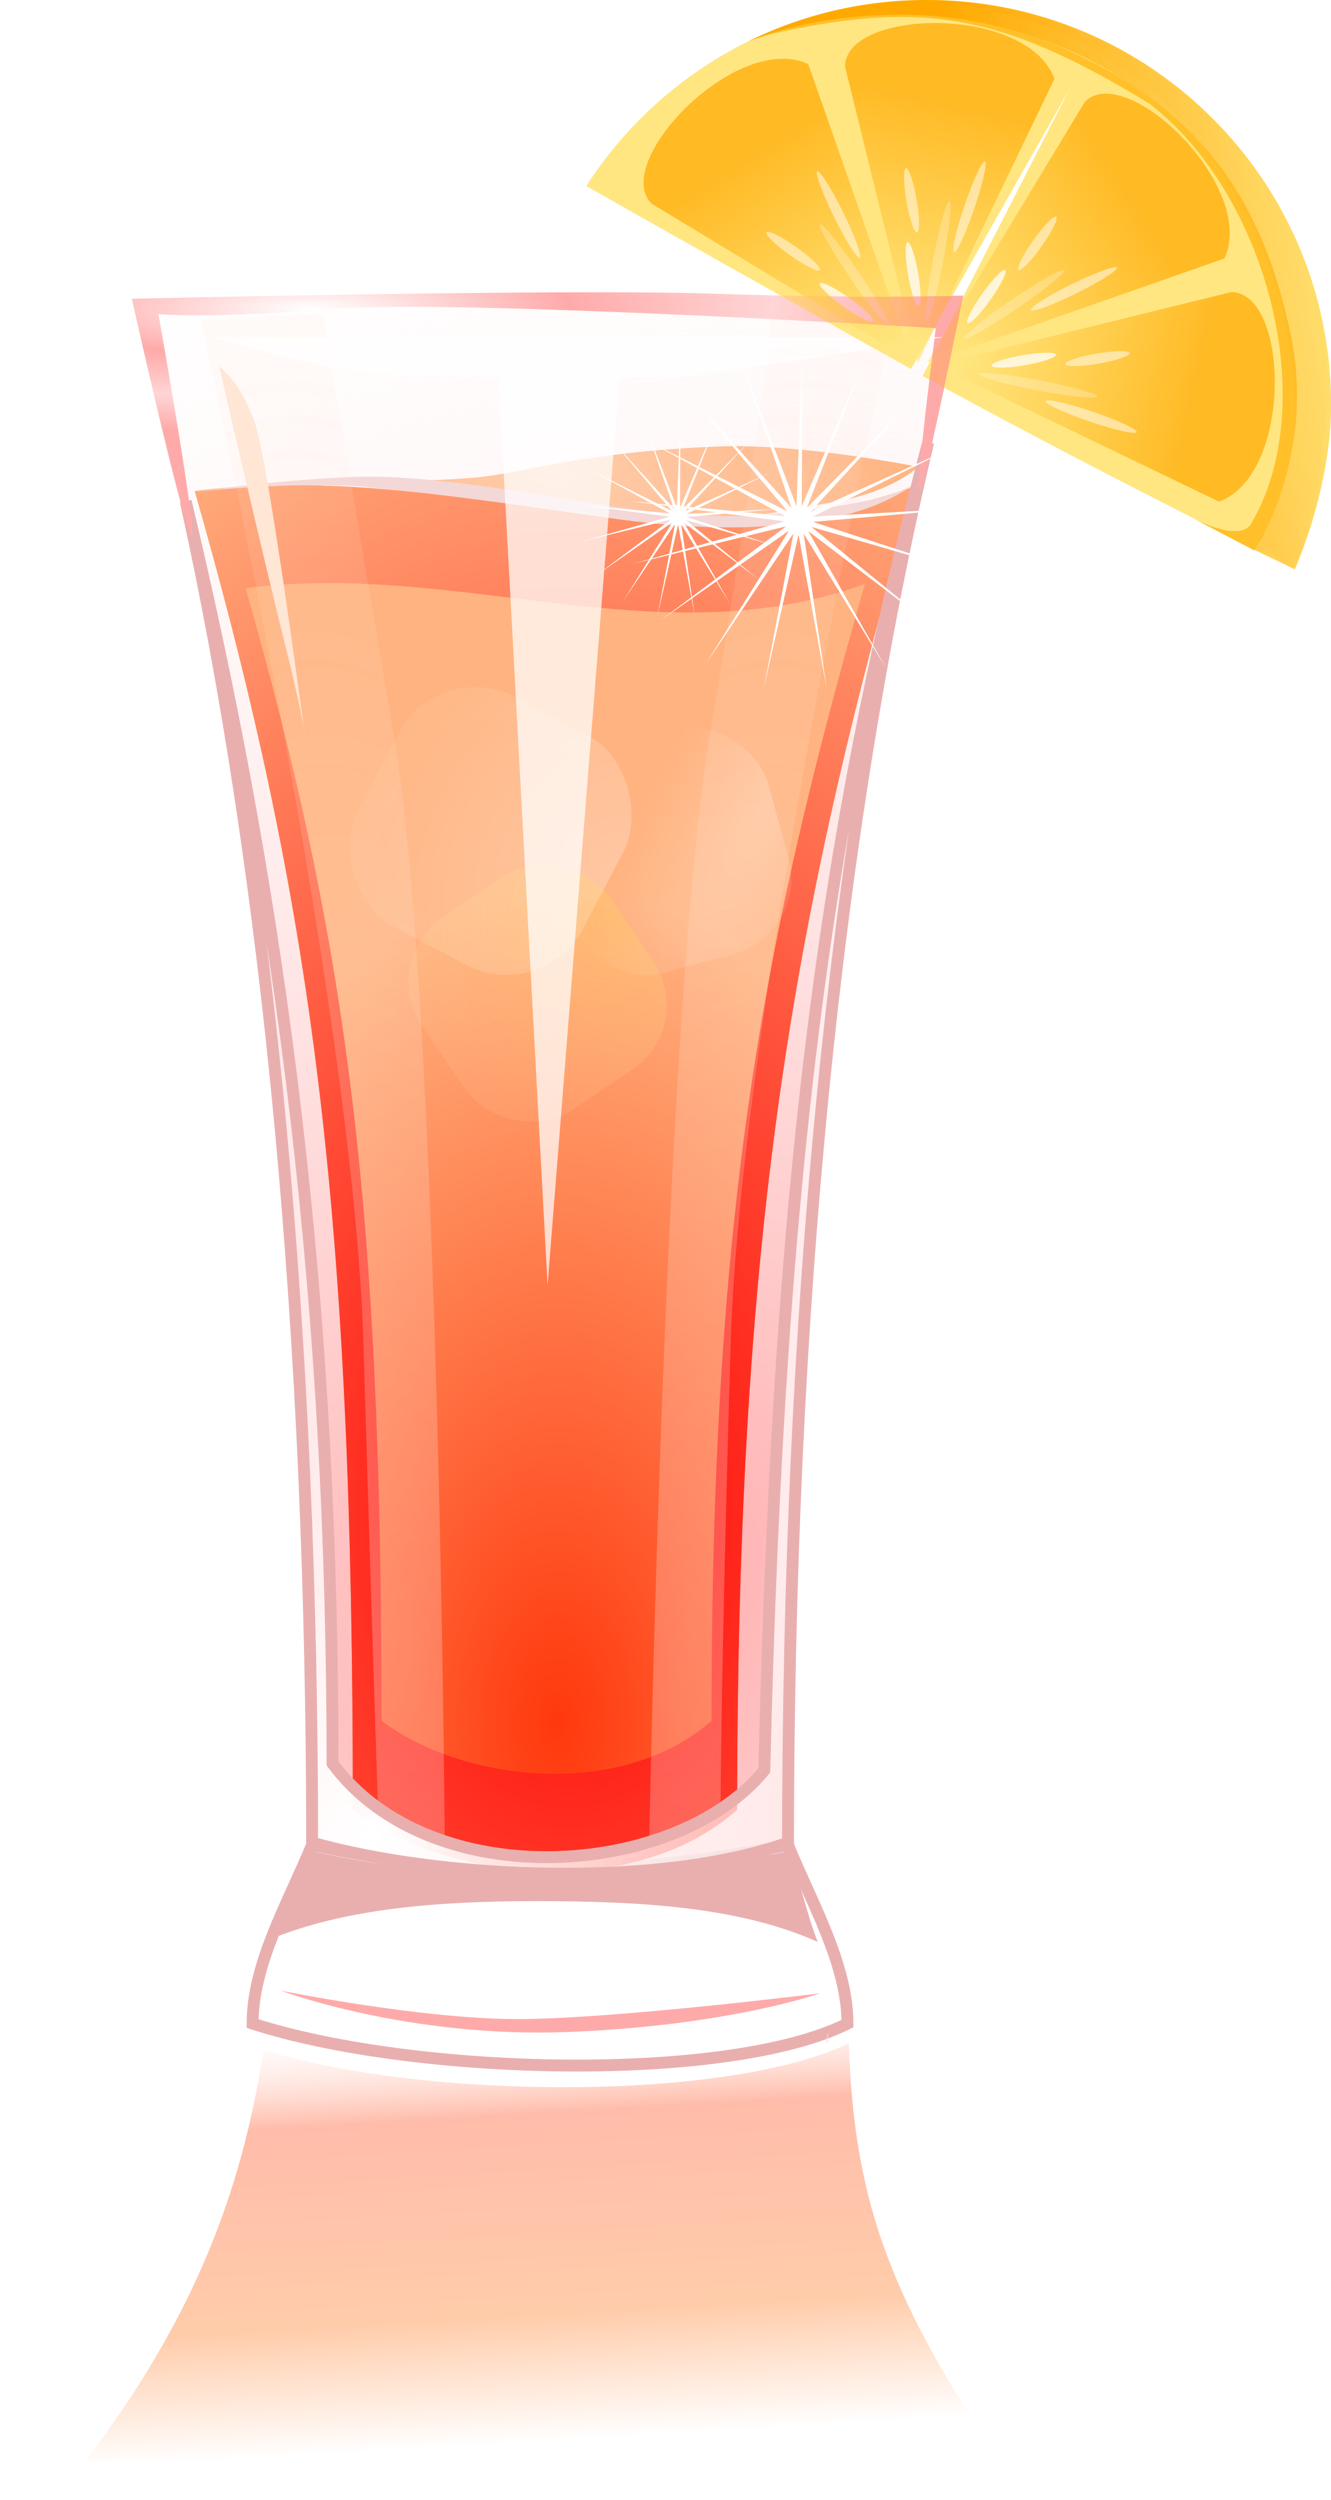
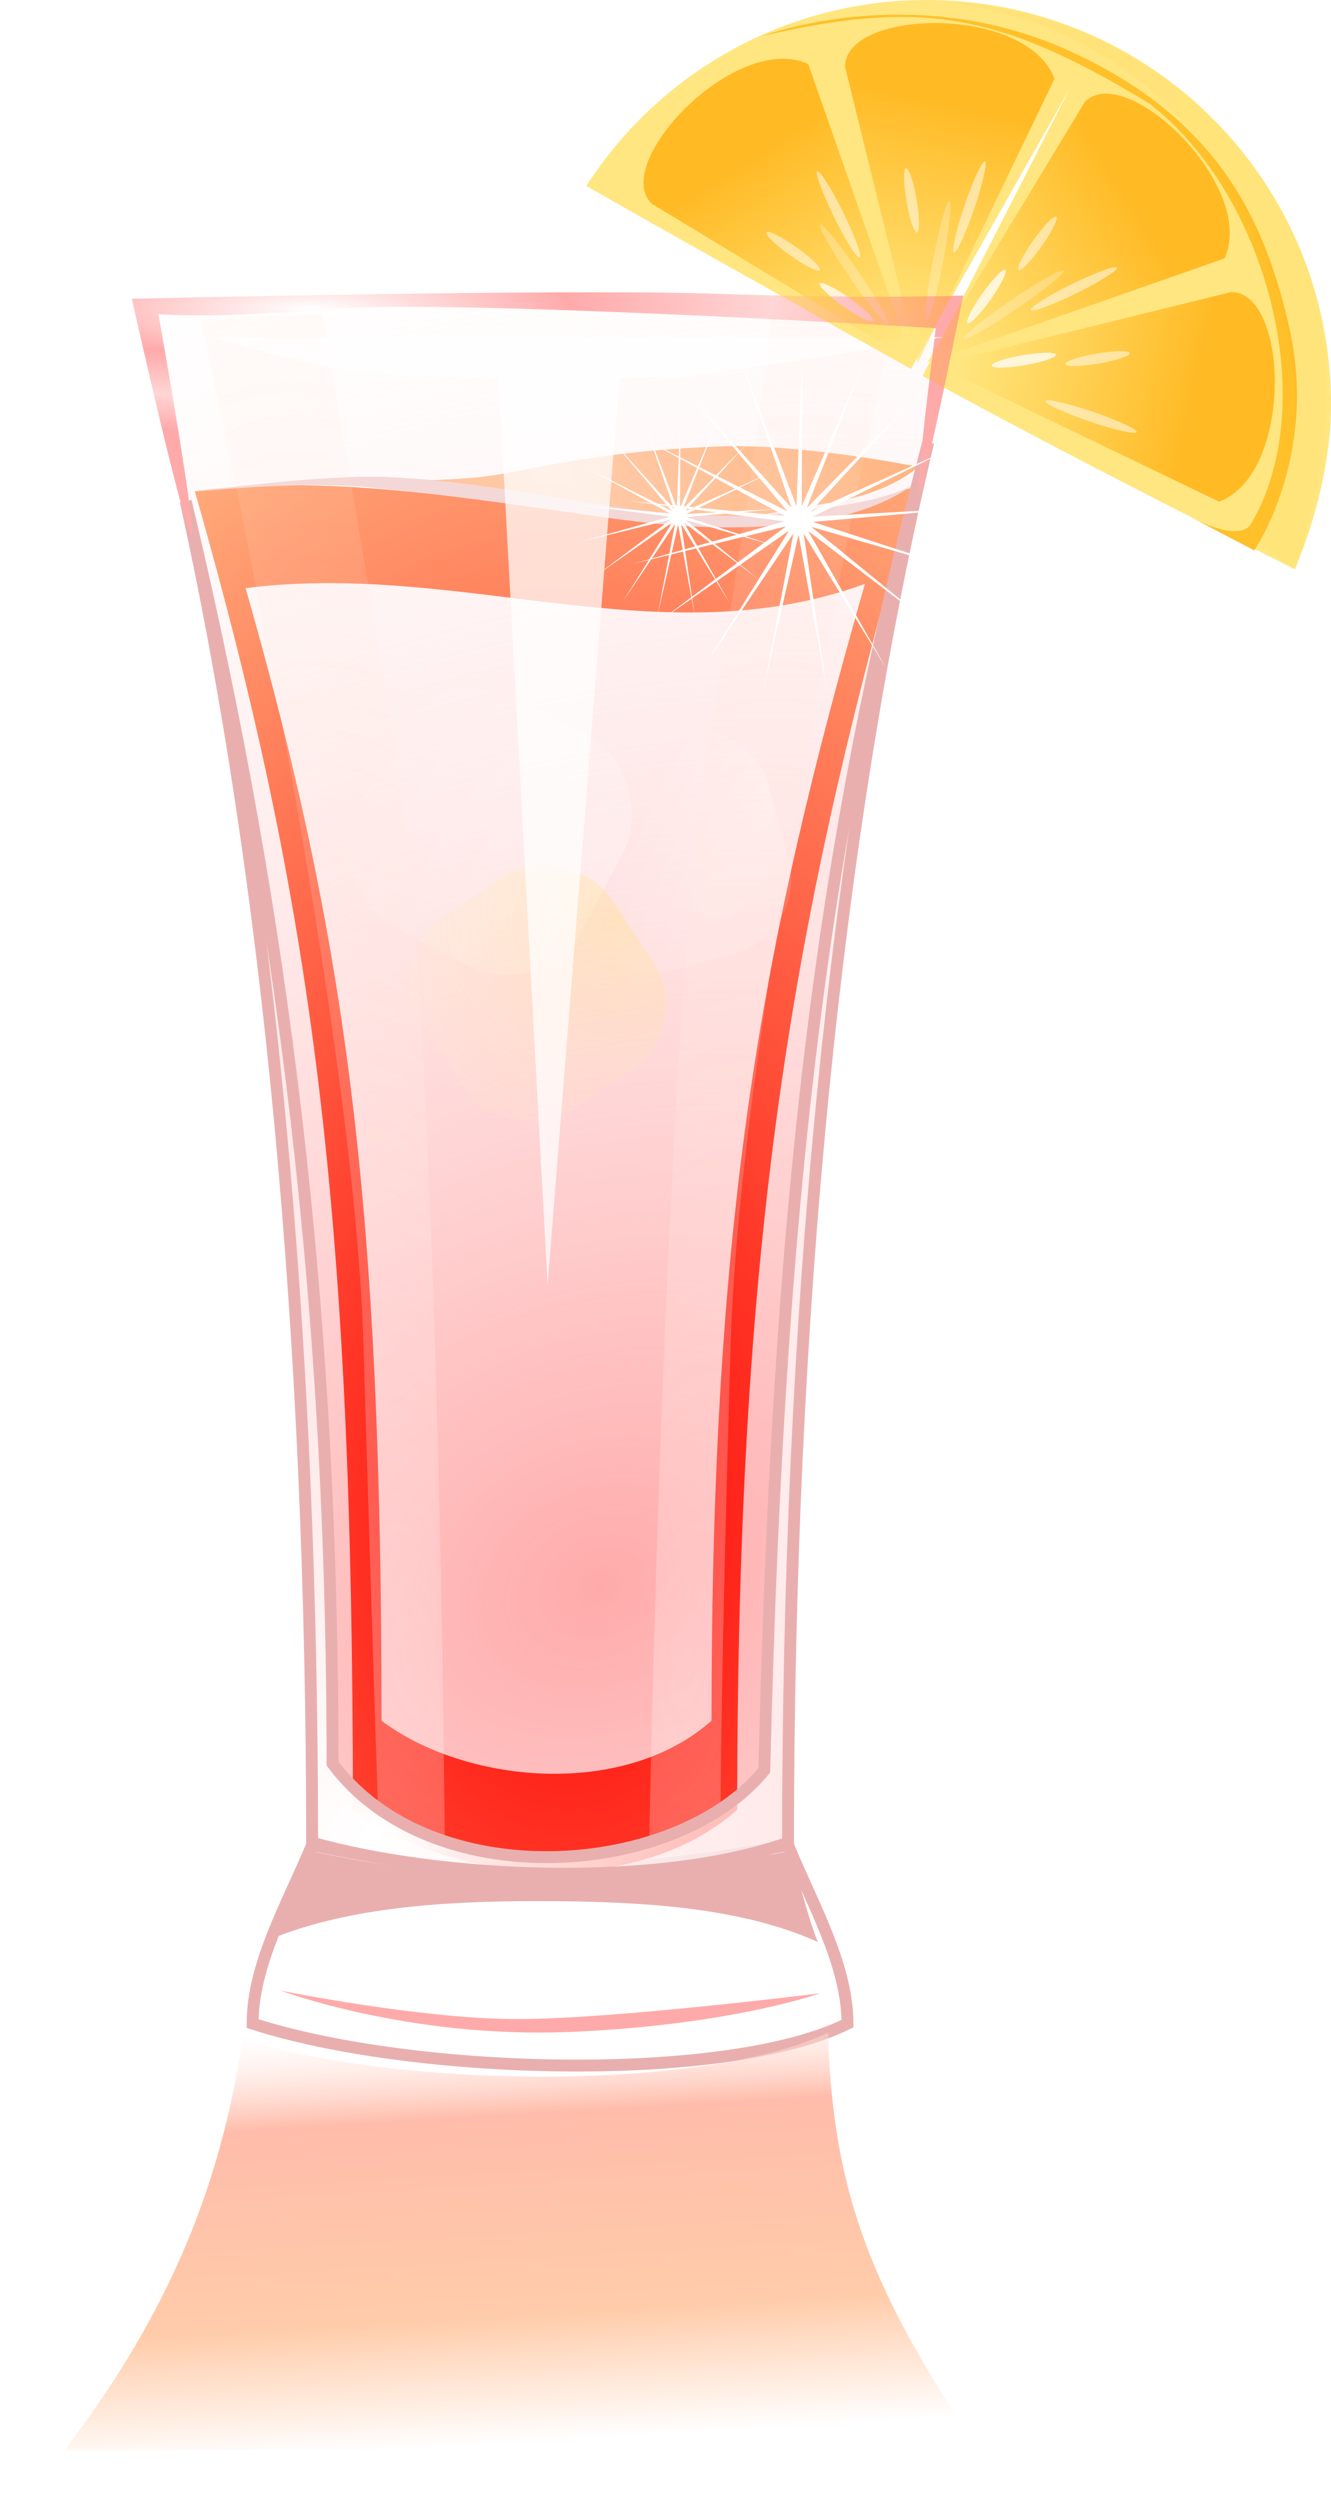
<svg xmlns="http://www.w3.org/2000/svg" xmlns:xlink="http://www.w3.org/1999/xlink" viewBox="0 0 209.4 393.1" enable-background="new">
  <defs>
    <radialGradient id="b" gradientUnits="userSpaceOnUse" cy="548.6" cx="-1318.1" gradientTransform="matrix(0 -3.269 1.891 0 -919.34 -3716.5)" r="70">
      <stop offset="0" stop-color="#ff370b" />
      <stop offset=".613" stop-color="#ffb380" />
      <stop offset="1" stop-color="#ffb380" />
    </radialGradient>
    <radialGradient id="p" gradientUnits="userSpaceOnUse" cx="300.27" cy="371.11" r="50.117" gradientTransform="matrix(1.23 .212 -.117 .678 16.858 83.924)">
      <stop offset="0" stop-color="#fca" />
      <stop offset="1" stop-color="#ffb380" />
    </radialGradient>
    <radialGradient id="v" xlink:href="#a" gradientUnits="userSpaceOnUse" cy="504.62" cx="278.03" gradientTransform="matrix(1.479 -14.069 -4.809 -.506 2379.4 4753.3)" r="25.437" />
    <radialGradient id="u" gradientUnits="userSpaceOnUse" xlink:href="#a" cx="278.03" cy="504.62" r="25.437" gradientTransform="matrix(-1.479 -14.069 4.809 -.506 -1695.2 4753.3)" />
    <radialGradient id="t" gradientUnits="userSpaceOnUse" cy="279.18" cx="485.21" gradientTransform="matrix(-2.636 -.764 .691 -2.381 1116.5 1621.6)" r="21.387">
      <stop offset="0" stop-color="#fd5" />
      <stop offset="1" stop-color="#fff" stop-opacity="0" />
    </radialGradient>
    <radialGradient id="s" gradientUnits="userSpaceOnUse" cy="279.18" cx="485.21" gradientTransform="matrix(-.597 -.593 1.747 -1.759 47.685 1313.1)" r="21.387">
      <stop offset="0" stop-color="#fff" />
      <stop offset="1" stop-color="#fff" stop-opacity="0" />
    </radialGradient>
    <radialGradient id="q" gradientUnits="userSpaceOnUse" cx="485.21" cy="279.18" r="21.387" gradientTransform="matrix(-2.251 -.138 .169 -2.768 1572.6 1082.4)">
      <stop offset="0" stop-color="#fff" />
      <stop offset="1" stop-color="#fff" stop-opacity="0" />
    </radialGradient>
    <radialGradient id="z" gradientUnits="userSpaceOnUse" cx="260.92" cy="315.12" r="65.871" gradientTransform="matrix(1.525 -.012 .003 .294 -93.963 283.81)">
      <stop offset="0" stop-color="#fff" />
      <stop offset=".406" stop-color="#faa" />
      <stop offset=".723" stop-color="#ffd5d5" />
      <stop offset="1" stop-color="#faa" />
    </radialGradient>
    <radialGradient id="e" gradientUnits="userSpaceOnUse" cy="562.82" cx="308.38" gradientTransform="matrix(-1.247 1.49 -1.721 -1.494 1661.9 782.29)" r="206.17">
      <stop offset="0" stop-color="#e9c6af" />
      <stop offset="1" stop-color="#d5d5ff" />
    </radialGradient>
    <radialGradient id="o" gradientUnits="userSpaceOnUse" cx="-1306.1" cy="549.42" r="70" gradientTransform="matrix(.012 -3 1.891 .008 -903.22 -3366.4)">
      <stop offset="0" stop-color="red" />
      <stop offset="1" stop-color="#ffb380" />
    </radialGradient>
    <radialGradient id="k" gradientUnits="userSpaceOnUse" cx="-1318.1" cy="548.6" r="70" gradientTransform="matrix(0 -3.059 1.77 0 -627.28 -3436.4)">
      <stop offset="0" stop-color="#ff370b" />
      <stop offset=".613" stop-color="#ffb380" />
      <stop offset="1" stop-color="#ffb380" />
    </radialGradient>
    <radialGradient id="h" gradientUnits="userSpaceOnUse" cy="672.73" cx="293.73" gradientTransform="matrix(2.674 -.119 .038 .846 -471.16 119.84)" r="50">
      <stop offset="0" stop-color="#fff" stop-opacity="0" />
      <stop offset="1" stop-color="#fff" />
    </radialGradient>
    <radialGradient id="g" gradientUnits="userSpaceOnUse" cx="275.54" cy="557.69" r="70" gradientTransform="matrix(3.894 -1.817 1.433 3.07 -1521.7 -637.17)">
      <stop offset="0" stop-color="#faa" />
      <stop offset="1" stop-color="#fff" stop-opacity="0" />
    </radialGradient>
    <radialGradient id="y" gradientUnits="userSpaceOnUse" cx="279.59" cy="530.44" r="70" gradientTransform="matrix(1.476 1.255 -2.805 3.298 1389.4 -1486.7)">
      <stop offset="0" stop-color="#fff" />
      <stop offset="1" stop-color="#fff" stop-opacity="0" />
    </radialGradient>
    <filter id="r" width="1.25" y="-.124" x="-.125" height="1.248" color-interpolation-filters="sRGB">
      <feGaussianBlur stdDeviation="2.501" />
    </filter>
    <filter id="n" color-interpolation-filters="sRGB">
      <feGaussianBlur stdDeviation="4.965" />
    </filter>
    <filter id="l" height="1" width="1" color-interpolation-filters="sRGB" y="0" x="0">
      <feTurbulence type="fractalNoise" baseFrequency=".21" result="result1" />
      <feColorMatrix in="SourceGraphic" type="luminanceToAlpha" result="result0" />
      <feColorMatrix values="1 0 0 0 0 0 1 0 0 0 0 0 1 0 0 0 0 0 0.8 0" result="result2" />
      <feComposite in2="result2" in="result1" />
      <feColorMatrix values="1 0 0 0 0 0 1 0 0 0 0 0 1 0 0 0 0 0 20 -14" result="result91" />
      <feComposite operator="out" in2="result91" in="SourceGraphic" />
    </filter>
    <filter id="B" height="1" width="1" color-interpolation-filters="sRGB" y="0" x="0">
      <feTurbulence type="fractalNoise" baseFrequency=".21" result="result1" />
      <feColorMatrix in="SourceGraphic" type="luminanceToAlpha" result="result0" />
      <feColorMatrix values="1 0 0 0 0 0 1 0 0 0 0 0 1 0 0 0 0 0 0.8 0" result="result2" />
      <feComposite in2="result2" in="result1" />
      <feColorMatrix values="1 0 0 0 0 0 1 0 0 0 0 0 1 0 0 0 0 0 20 -14" result="result91" />
      <feComposite operator="out" in2="result91" in="SourceGraphic" />
    </filter>
    <filter id="i" color-interpolation-filters="sRGB">
      <feTurbulence baseFrequency="0.002 0.107" />
      <feColorMatrix values="2 0 0 0 0 0 0 0 0 0 0 0 0 0 0 0 0 0 0.5 0.5" result="result91" />
      <feDisplacementMap scale="14.3" in2="result91" xChannelSelector="R" in="SourceGraphic" />
    </filter>
    <filter id="w" width="1.181" y="-.543" x="-.09" height="2.085" color-interpolation-filters="sRGB">
      <feGaussianBlur stdDeviation="3.504" />
    </filter>
    <filter id="C" color-interpolation-filters="sRGB">
      <feBlend in2="BackgroundImage" mode="darken" />
    </filter>
    <filter id="H" color-interpolation-filters="sRGB" width="1" y="0" x="0" height="1">
      <feTurbulence seed="6" type="fractalNoise" baseFrequency=".295" result="fbSourceGraphic" />
      <feColorMatrix values="0 0 0 -1 0 0 0 0 -1 0 0 0 0 -1 0 0 0 0 1 0" result="fbSourceGraphicAlpha" in="fbSourceGraphic" />
      <feTurbulence baseFrequency=".2" seed="300" result="result1" numOctaves="7" />
      <feDisplacementMap in2="result1" result="result7" xChannelSelector="R" />
      <feBlend result="fbSourceGraphic" mode="screen" in2="fbSourceGraphic" in="result7" />
      <feColorMatrix values="1 0 0 -1 0 1 0 1 -1 0 1 0 0 -1 0 -0.8 -1 0 4 -2.5" result="fbSourceGraphicAlpha" />
      <feGaussianBlur in="fbSourceGraphicAlpha" stdDeviation=".5" result="result0" />
      <feSpecularLighting surfaceScale="5" specularExponent="5" result="result6">
        <feDistantLight elevation="35" azimuth="225" />
      </feSpecularLighting>
      <feComposite in2="fbSourceGraphic" k3="1" k2=".5" result="result4" operator="arithmetic" />
      <feComposite operator="in" in="result4" in2="fbSourceGraphic" result="fbSourceGraphic" />
      <feColorMatrix values="0 0 0 -1 0 0 0 0 -1 0 0 0 0 -1 0 0 0 0 1 0" result="fbSourceGraphicAlpha" in="fbSourceGraphic" />
      <feColorMatrix result="result2" type="saturate" values="1" in="fbSourceGraphic" />
      <feFlood result="result1" flood-color="#FD7D00" />
      <feBlend result="result3" in="result1" in2="result2" mode="multiply" />
      <feComposite operator="in" in2="fbSourceGraphic" result="result4" />
    </filter>
    <filter id="x" height="2.264" width="1.098" color-interpolation-filters="sRGB" y="-.632" x="-.049">
      <feGaussianBlur stdDeviation="1.856" />
    </filter>
    <filter id="A" color-interpolation-filters="sRGB">
      <feGaussianBlur stdDeviation="3.613" />
    </filter>
    <filter id="E" height="1" width="1" color-interpolation-filters="sRGB" y="0" x="0">
      <feTurbulence type="fractalNoise" baseFrequency=".21" result="result1" />
      <feColorMatrix in="SourceGraphic" type="luminanceToAlpha" result="result0" />
      <feColorMatrix values="1 0 0 0 0 0 1 0 0 0 0 0 1 0 0 0 0 0 0.8 0" result="result2" />
      <feComposite in2="result2" in="result1" />
      <feColorMatrix values="1 0 0 0 0 0 1 0 0 0 0 0 1 0 0 0 0 0 20 -14" result="result91" />
      <feComposite operator="out" in2="result91" in="SourceGraphic" />
    </filter>
    <linearGradient id="j" y2="713.52" gradientUnits="userSpaceOnUse" x2="281.47" gradientTransform="translate(0 -34.642)" y1="639.91" x1="277.14">
      <stop offset="0" stop-color="#fff" stop-opacity="0" />
      <stop offset=".254" stop-color="#ffbcaa" />
      <stop offset=".711" stop-color="#fca" />
      <stop offset="1" stop-color="#fca" stop-opacity="0" />
    </linearGradient>
    <linearGradient id="d" y2="352.32" gradientUnits="userSpaceOnUse" x2="190.99" gradientTransform="translate(383.67 238.28) scale(.688)" y1="367.63" x1="101.81">
      <stop offset="0" stop-color="#ffa900" />
      <stop offset="1" stop-color="#ffe680" />
    </linearGradient>
    <linearGradient id="F" y2="352.32" xlink:href="#c" gradientUnits="userSpaceOnUse" x2="190.99" gradientTransform="translate(346.82 137.3) scale(.644)" y1="367.63" x1="101.81" />
    <linearGradient id="D" y2="378.47" xlink:href="#c" gradientUnits="userSpaceOnUse" x2="70.908" y1="328.67" x1="39.514" />
    <linearGradient id="c">
      <stop offset="0" stop-color="#ffa900" />
      <stop offset="1" stop-color="#ffe680" />
    </linearGradient>
    <linearGradient id="a">
      <stop offset="0" stop-color="#fff" />
      <stop offset="1" stop-color="#fca" stop-opacity="0" />
    </linearGradient>
    <linearGradient id="I" y2="352.32" gradientUnits="userSpaceOnUse" y1="367.63" gradientTransform="translate(382.9 235.22) scale(.688)" x2="190.99" x1="101.81">
      <stop offset="0" stop-color="#ffa900" />
      <stop offset="1" stop-color="#ffe680" />
    </linearGradient>
    <clipPath id="G" clipPathUnits="userSpaceOnUse">
      <path d="M442.42 438.66c-10.78 0-20.975 2.506-30.03 6.97 7.452-2.806 19.489-4.737 27.916-4.346 40.439 1.879 64.024 31.455 64.024 67.976 0 7.6-3.851 16.837-7.136 21.614 1.406.703 5.707 2.729 7.114 3.426 3.412-8.104 6.088-18.32 6.088-27.664 0-37.541-30.435-67.976-67.976-67.976z" fill="url(#d)" />
    </clipPath>
    <clipPath id="m" clipPathUnits="userSpaceOnUse">
      <path d="M57.195 384.87c41.821-5.476 81.218 13.737 121.18-.855-20 70-30 122.36-30 222.36-17.41 15.38-48.395 12.222-64.601 0 0-100-6.578-151.5-26.578-221.5z" fill="url(#b)" />
    </clipPath>
    <marker id="f" refY="0" refX="0" orient="auto" overflow="visible">
      <path transform="matrix(-1.1 0 0 -1.1 -1.1 0)" d="M8.719 4.034L-2.207.016 8.719-4.002c-1.746 2.372-1.736 5.618 0 8.036z" stroke-linejoin="round" stroke-width=".625" fill-rule="evenodd" />
    </marker>
  </defs>
  <path d="M277.04 371.6c39.009-1.136 96.634 1.209 131.02 0-18.718 65.512-28.077 149.74-28.077 243.33-20.178 7.19-54.106 5.835-74.871 0 0-93.589-9.359-177.82-28.077-243.33z" fill="url(#g)" transform="translate(-256.01 -324.83)" />
  <path d="M305.11 614.93c-3.919 9.359-9.359 18.718-9.359 28.077 25.511 8.227 74.871 9.359 93.59 0 0-9.359-5.686-19.087-9.36-28.077-32.848 6.338-54.66 4.253-74.87 0z" stroke="#e9afaf" stroke-width="1.872" fill="url(#h)" transform="translate(-256.01 -324.83)" />
-   <path d="M346.66 609.17c-.073 0-.195.69-.344 1.781.14-.067.3-.119.438-.187 0-1.094-.029-1.594-.094-1.594zm3.516 1.781c-20.072 9.708-71.168 9.6-98.36 1.094-3.253 20.936-10.04 42.958-29.89 69h153.72c-19.897-28.741-24.64-45.966-25.467-70.094z" transform="translate(-194.227 -250.578) scale(.936)" filter="url(#i)" fill="url(#j)" />
-   <path d="M286.64 402.03c39.14-5.125 76.011 12.856 113.41-.8-18.718 65.511-28.077 114.51-28.077 208.1-16.294 14.394-45.293 11.438-60.46 0 0-93.59-6.156-141.79-24.874-207.3z" fill="url(#k)" transform="translate(-256.01 -324.83)" />
+   <path d="M346.66 609.17c-.073 0-.195.69-.344 1.781.14-.067.3-.119.438-.187 0-1.094-.029-1.594-.094-1.594zc-20.072 9.708-71.168 9.6-98.36 1.094-3.253 20.936-10.04 42.958-29.89 69h153.72c-19.897-28.741-24.64-45.966-25.467-70.094z" transform="translate(-194.227 -250.578) scale(.936)" filter="url(#i)" fill="url(#j)" />
  <path d="M240.27 350.23c41.821-5.476 81.218 13.737 121.18-.855-20 70-30 122.36-30 222.36-17.41 15.38-48.395 12.222-64.602 0 0-100-6.578-151.5-26.578-221.5z" transform="translate(-194.227 -250.578) scale(.936)" opacity=".09" filter="url(#l)" fill="#f95" />
  <path d="M72.769 383.87c-5.158.027-10.335.315-15.562 1 20 70 26.562 121.5 26.562 221.5 16.206 12.222 47.183 15.381 64.594 0 0-100 10-152.38 30-222.38-34.966 12.768-69.49-.316-105.59-.125zm6.375 16.438c31.007-.164 60.658 11.091 90.688.125-17.176 60.117-25.781 105.09-25.781 190.97-14.952 13.209-41.551 10.497-55.469 0 0-85.881-5.668-130.13-22.844-190.25 4.49-.588 8.977-.82 13.406-.844z" clip-path="url(#m)" transform="translate(-22.89 -282.999) scale(.936)" filter="url(#n)" fill="url(#o)" />
  <path d="M400.45 398.23s-18.324-3.699-31.224-3.203c-20.816.801-30.424 4.004-37.629 4.804-7.206.8-24.019.8-24.019.8s32.826 2.403 47.237 4.805 22.418 0 32.025-1.601c9.607-1.602 13.611-5.605 13.611-5.605z" fill="url(#p)" transform="translate(-256.01 -324.83)" />
  <path d="M29.95 77.41s20.706-2.903 31.224-2.402c16.813.8 32.425 4.804 43.634 5.605 11.209.8 13.282.8 25.292-.801 12.009-1.601 14.257-4.127 14.257-4.127s-4.722 4.127-13.529 5.728c-8.807 1.601-18.414 2.402-35.228 0-16.813-2.402-25.22-3.603-37.629-4.804-11.185-1.082-28.022.8-28.022.8z" fill="#f4d7d7" />
  <g transform="translate(-256.01 -324.83)">
    <rect ry="13.611" transform="rotate(27.917)" height="40.832" width="40.031" y="226.06" x="487.66" opacity=".256" fill="url(#q)" />
    <path d="M287.22 383.17c-5.157.048-10.125 2.824-12.719 7.719l-6.812 12.875c-3.773 7.119-1.057 15.884 6.062 19.656l12.094 6.406c7.12 3.772 15.884 1.057 19.656-6.063l6.813-12.843a14.503 14.503 0 00-6.032-19.656l-12.125-6.407a14.44 14.44 0 00-6.937-1.687zm.594 5.125a11.406 11.406 0 015.469 1.344l9.53 5.031c5.61 2.972 7.722 9.892 4.75 15.5l-5.343 10.125c-2.972 5.608-9.892 7.722-15.5 4.75l-9.531-5.031c-5.609-2.972-7.722-9.892-4.75-15.5l5.375-10.125a11.41 11.41 0 0110-6.094z" transform="translate(61.783 74.252) scale(.936)" opacity=".09" filter="url(#r)" fill="#fff" />
    <rect ry="12.166" transform="rotate(-15.248)" height="36.499" width="35.783" y="519.28" x="209.98" opacity=".256" fill="url(#s)" />
    <rect transform="rotate(-34.059)" ry="12.166" height="36.499" width="35.783" y="571.02" x="-5.13" opacity=".256" fill="url(#t)" />
  </g>
  <path d="M287.56 375.01s24.019 107.28 25.62 160.93c1.601 53.642 2.402 76.06 2.402 76.06 6.25 3.908 2.028 1.908 10.408 4.003 0 0-.814-132.9-8.006-175.34-8.007-47.237-11.21-66.452-11.21-66.452z" opacity=".256" fill="url(#u)" transform="translate(-256.01 -324.83)" />
  <path d="M396.59 375.01s-24.019 107.28-25.62 160.93c-1.601 53.642-1.601 74.058-1.601 74.058-6.25 3.908-2.829 1.908-11.21 4.003 0 0 2.416-131.7 9.608-174.14 8.007-47.237 9.608-65.65 9.608-65.65z" opacity=".256" fill="url(#v)" transform="translate(-256.01 -324.83)" />
  <path d="M260 578.71c-2.02 4.823-5.258 9.994-7.2 14.817 12.466-5.133 27.763-6.455 44.89-6.455 18.25 0 34.452 1.105 47.266 6.858-2.05-5.271-2.908-10.21-4.955-15.22-35.098 6.773-58.404 4.544-80 0z" transform="translate(-194.227 -250.578) scale(.936)" filter="url(#w)" fill="#e9afaf" />
  <path d="M254.72 602.11s21.334 8.026 48.398 6.944 42.22-6.496 42.22-6.496-34.642 4.33-50.88 4.33-39.738-4.778-39.738-4.778z" transform="translate(-194.227 -250.578) scale(.936)" filter="url(#x)" fill="#faa" />
  <path d="M401.98 394.61c-14.79 56.371-23.361 109.19-25.724 208.57-13.825 16.984-52.456 19.779-67.93-1.058 0-78.966-9.416-141.13-23.097-198.47 13.265 59.938 19.888 132.11 19.888 210.9 20.766 5.835 54.693 7.19 74.871 0 0-82.796 7.344-158.27 21.993-219.93z" stroke="#e9afaf" stroke-width="1.872" fill="url(#y)" transform="translate(-256.01 -324.83)" />
  <g>
-     <path d="M34.49 57.64s6.794 29.439 10.19 43.026c3.397 13.587 3.397 15.852 3.397 15.852s-5.661-43.026-7.926-49.819c-2.264-6.794-5.661-9.058-5.661-9.058z" fill="#ffe6d5" />
    <path d="M276.75 371.81s68.126-1.601 91.563-.8c23.437.8 39.248.288 39.248.288s-3.72 18.511-6.23 28.92 1.899-23.773 1.899-23.773-75.094-4.635-95.183-3.034c-20.088 1.602-27.112.8-27.112.8s6.696 37.63 5.022 34.428c-1.674-3.203-9.207-36.83-9.207-36.83z" fill="url(#z)" transform="translate(-256.01 -324.83)" />
  </g>
  <g fill="#fff">
    <path d="M146.902 98.547L127.152 83.5l12.27 21.585-12.98-21.166 3.645 24.56-4.458-24.425-5.473 24.218 4.666-24.387-13.852 20.606 13.16-21.054-20.36 14.21 19.877-14.878-24.119 5.895 23.91-6.692-24.62-3.216 24.713 2.397-21.796-11.892 22.18 11.161-16.03-18.962 16.65 18.42-8.096-23.472 8.87 23.19.93-24.811-.106 24.829 9.83-22.8-9.068 23.113 17.403-17.71-16.805 18.278 22.625-10.227-22.273 10.972 24.791-1.363-24.732 2.185 23.61 7.685-23.853-6.897z" enable-background="new" />
    <path d="M119.31 91.083l-11.724-8.933 7.284 12.813-7.705-12.564 2.164 14.58-2.647-14.5-3.249 14.376 2.77-14.476-8.223 12.232 7.813-12.498-12.086 8.435 11.799-8.831-14.317 3.5 14.193-3.974-14.615-1.908 14.67 1.422L92.5 73.698l13.165 6.626-9.514-11.257 9.883 10.935-4.806-13.933 5.265 13.765.553-14.728-.063 14.739 5.835-13.535-5.383 13.72 10.33-10.512-9.975 10.85 13.43-6.071-13.222 6.513 14.717-.81-14.682 1.298 14.015 4.562-14.158-4.094z" enable-background="new" />
    <path d="M252.89 316.2h114.29s-37.798 6.3-44.098 6.3h-6.718l-11.28 142.19-7.682-142.19s-11.217 0-21.117-.9-23.4-5.4-23.4-5.4z" transform="translate(-220.157 -264.459) scale(1.004)" opacity=".85" filter="url(#A)" />
  </g>
  <g transform="translate(-256.01 -324.83)" filter="url(#C)">
    <path d="M401.8 324.83c-22.482 0-42.235 11.642-53.55 29.247a4574.03 4574.03 0 0034.511 19.42c5.13 2.988 11.379 6.45 16.575 9.34l25.072-44.26-23.24 45.365c17.795 9.759 38.529 20.43 58.569 30.383 3.193-7.585 5.674-17.138 5.674-25.883 0-35.135-28.477-63.611-63.611-63.611z" enable-background="new" fill="#ffe680" />
    <path d="M74.607 382.54L10.947 344c-10.127-9.95 20.55-42.15 38.222-34.12z" opacity=".716" fill="url(#D)" transform="translate(351.5 135.33) scale(.644)" />
    <path d="M393.345 375.312c-.257.363-2.34-.67-4.65-2.307-2.31-1.636-3.976-3.258-3.719-3.621.257-.363 2.34.67 4.65 2.307 2.31 1.636 3.976 3.258 3.72 3.621z" opacity=".75" fill-rule="evenodd" fill="#fff" />
    <path d="M74.607 382.54L10.947 344c-10.127-9.95 20.55-42.15 38.222-34.12z" opacity=".716" filter="url(#E)" fill="url(#D)" transform="translate(351.5 135.33) scale(.644)" />
    <path d="M395.725 375.847c-.367.25-3.06-3.066-6.01-7.402-2.95-4.336-5.045-8.058-4.678-8.308.368-.25 3.06 3.066 6.01 7.402 2.95 4.336 5.046 8.058 4.678 8.308z" opacity=".25" fill-rule="evenodd" fill="#fff" />
    <path d="M391.277 365.359c-.399.196-2.217-2.683-4.06-6.427-1.842-3.744-3.013-6.941-2.615-7.137.4-.197 2.218 2.683 4.06 6.426 1.843 3.744 3.014 6.942 2.615 7.138zM384.976 367.291c-.257.363-2.34-.67-4.65-2.306-2.31-1.637-3.976-3.259-3.719-3.622.257-.362 2.34.671 4.65 2.307 2.31 1.636 3.976 3.259 3.72 3.621z" opacity=".5" fill-rule="evenodd" fill="#fff" />
    <path d="M74.607 382.54L10.947 344c-10.127-9.95 20.55-42.15 38.222-34.12z" opacity=".716" fill="url(#D)" transform="rotate(45 60.627 739.453) scale(.644)" />
-     <path d="M400.526 372.992c-.438.075-1.18-2.129-1.657-4.919-.476-2.79-.507-5.115-.07-5.19.44-.075 1.181 2.129 1.658 4.919.476 2.79.507 5.116.069 5.19z" opacity=".75" fill-rule="evenodd" fill="#fff" />
    <path d="M74.607 382.54L10.947 344c-10.127-9.95 20.55-42.15 38.222-34.12z" opacity=".716" filter="url(#E)" fill="url(#D)" transform="rotate(45 60.627 739.453) scale(.644)" />
    <path d="M401.83 375.053c-.436-.083.005-4.331.985-9.483s2.13-9.266 2.566-9.183c.437.083-.004 4.332-.984 9.484-.98 5.151-2.13 9.265-2.566 9.182z" opacity=".25" fill-rule="evenodd" fill="#fff" />
    <path d="M406.102 364.492c-.421-.143.329-3.465 1.673-7.415 1.345-3.95 2.778-7.04 3.198-6.896.42.143-.329 3.465-1.673 7.415-1.345 3.95-2.778 7.04-3.198 6.896zM400.28 361.403c-.439.075-1.18-2.13-1.657-4.92-.477-2.79-.508-5.115-.07-5.19.439-.074 1.18 2.13 1.657 4.92.477 2.79.508 5.115.07 5.19z" opacity=".5" fill-rule="evenodd" fill="#fff" />
    <g>
      <path d="M74.607 382.54L10.947 344c-10.127-9.95 20.55-42.15 38.222-34.12z" opacity=".716" fill="url(#D)" transform="rotate(90 157.21 491.01) scale(.644)" />
      <path d="M408.238 375.645c-.363-.257.67-2.34 2.307-4.65 1.636-2.31 3.258-3.976 3.621-3.719.363.257-.67 2.34-2.307 4.65-1.636 2.31-3.258 3.976-3.621 3.72z" opacity=".75" fill-rule="evenodd" fill="#fff" />
      <path d="M74.607 382.54L10.947 344c-10.127-9.95 20.55-42.15 38.222-34.12z" opacity=".716" filter="url(#E)" fill="url(#D)" transform="rotate(90 157.21 491.01) scale(.644)" />
      <path d="M407.703 378.025c-.25-.367 3.066-3.06 7.402-6.01 4.336-2.95 8.058-5.045 8.308-4.678.25.368-3.066 3.06-7.402 6.01-4.336 2.95-8.058 5.046-8.308 4.678z" opacity=".25" fill-rule="evenodd" fill="#fff" />
      <path d="M418.191 373.577c-.196-.399 2.683-2.217 6.427-4.06 3.744-1.842 6.941-3.013 7.137-2.615.197.4-2.683 2.218-6.426 4.06-3.744 1.843-6.942 3.014-7.138 2.615zM416.259 367.276c-.363-.257.67-2.34 2.306-4.65 1.637-2.31 3.259-3.976 3.622-3.719.362.257-.671 2.34-2.307 4.65-1.636 2.31-3.259 3.976-3.621 3.72z" opacity=".5" fill-rule="evenodd" fill="#fff" />
    </g>
    <g>
      <path d="M74.607 382.54L10.947 344c-10.127-9.95 20.55-42.15 38.222-34.12z" opacity=".716" fill="url(#D)" transform="rotate(135 197.456 387.821) scale(.644)" />
      <path d="M412.028 382.326c-.075-.438 2.129-1.18 4.919-1.657 2.79-.476 5.115-.507 5.19-.07.075.44-2.129 1.181-4.919 1.658-2.79.476-5.116.507-5.19.069z" opacity=".75" fill-rule="evenodd" fill="#fff" />
      <path d="M74.607 382.54L10.947 344c-10.127-9.95 20.55-42.15 38.222-34.12z" opacity=".716" filter="url(#E)" fill="url(#D)" transform="rotate(135 197.456 387.821) scale(.644)" />
-       <path d="M409.967 383.63c.083-.436 4.331.005 9.483.985s9.266 2.13 9.183 2.566c-.083.437-4.332-.004-9.484-.984-5.151-.98-9.265-2.13-9.182-2.566z" opacity=".25" fill-rule="evenodd" fill="#fff" />
      <path d="M420.528 387.902c.143-.421 3.465.329 7.415 1.673 3.95 1.345 7.04 2.778 6.896 3.198-.143.42-3.465-.329-7.415-1.673-3.95-1.345-7.04-2.778-6.896-3.198zM423.617 382.08c-.075-.439 2.13-1.18 4.92-1.657 2.79-.477 5.115-.508 5.19-.07.074.439-2.13 1.18-4.92 1.657-2.79.477-5.115.508-5.19.07z" opacity=".5" fill-rule="evenodd" fill="#fff" />
    </g>
-     <path d="M401.8 324.83c-10.089 0-19.63 2.346-28.105 6.523 6.975-2.626 18.24-4.433 26.126-4.067 37.847 1.758 59.919 29.44 59.919 63.618 0 7.112-3.604 15.757-6.678 20.228 1.315.658 5.341 2.553 6.658 3.206 3.193-7.585 5.697-17.145 5.697-25.89 0-35.135-28.483-63.618-63.618-63.618z" enable-background="new" fill="url(#F)" />
    <path d="M375.91 330.5s23.425-8.877 48.082 2.22c23.243 10.458 30.934 26.224 34.879 43.731 4.563 20.247-5.536 34.926-5.536 34.926l-10.356-5.425s7.89 4.439 9.863 1.233c11.214-19.043 2.396-51.964-16.027-66.082-23.535-14.297-35.893-16.402-60.904-10.603z" enable-background="new" fill="#ffc02a" />
    <path d="M441.65 435.6c-10.78 0-20.975 2.506-30.03 6.97 7.452-2.806 19.489-4.737 27.916-4.346 40.439 1.879 63.45 32.986 63.45 69.507 0 7.6-4.234 14.54-7.519 19.317 1.406.703 7.047 6.556 8.454 7.253 3.412-8.104 5.705-21.38 5.705-30.726 0-37.54-30.435-67.976-67.976-67.976z" clip-path="url(#G)" transform="translate(-12.256 -85.53) scale(.936)" opacity=".266" filter="url(#H)" enable-background="new" fill="url(#I)" />
  </g>
</svg>